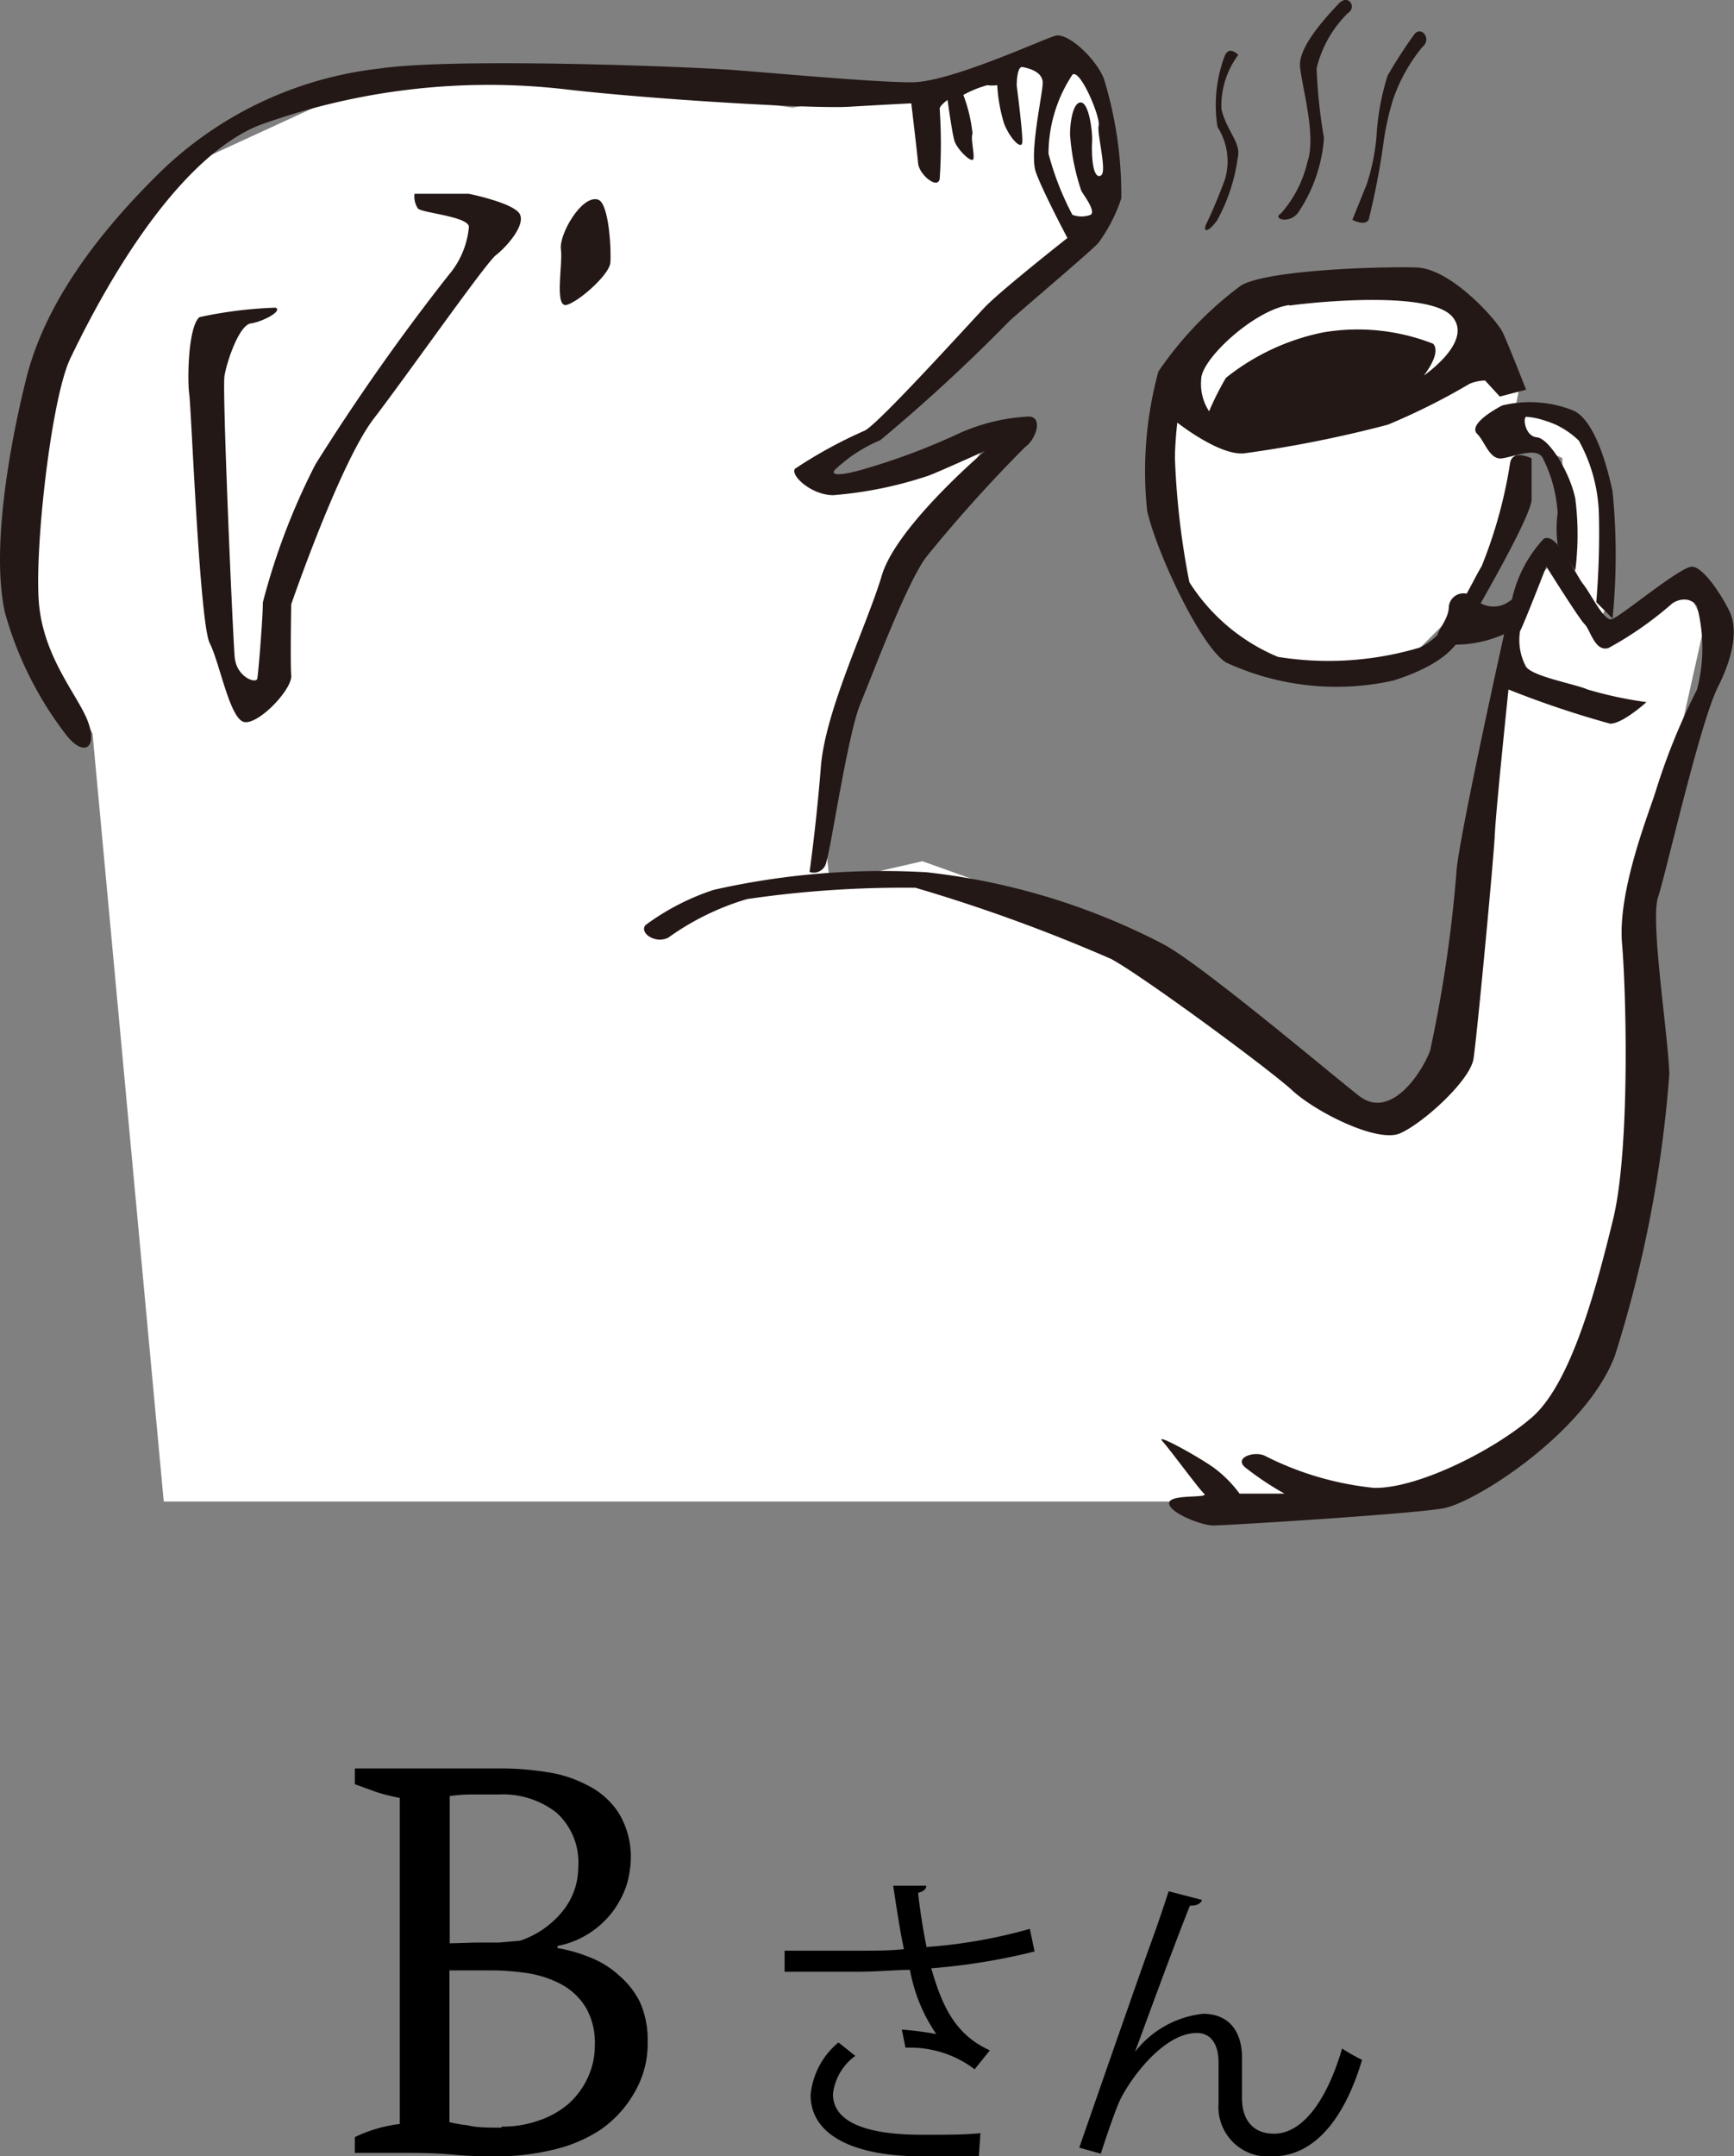
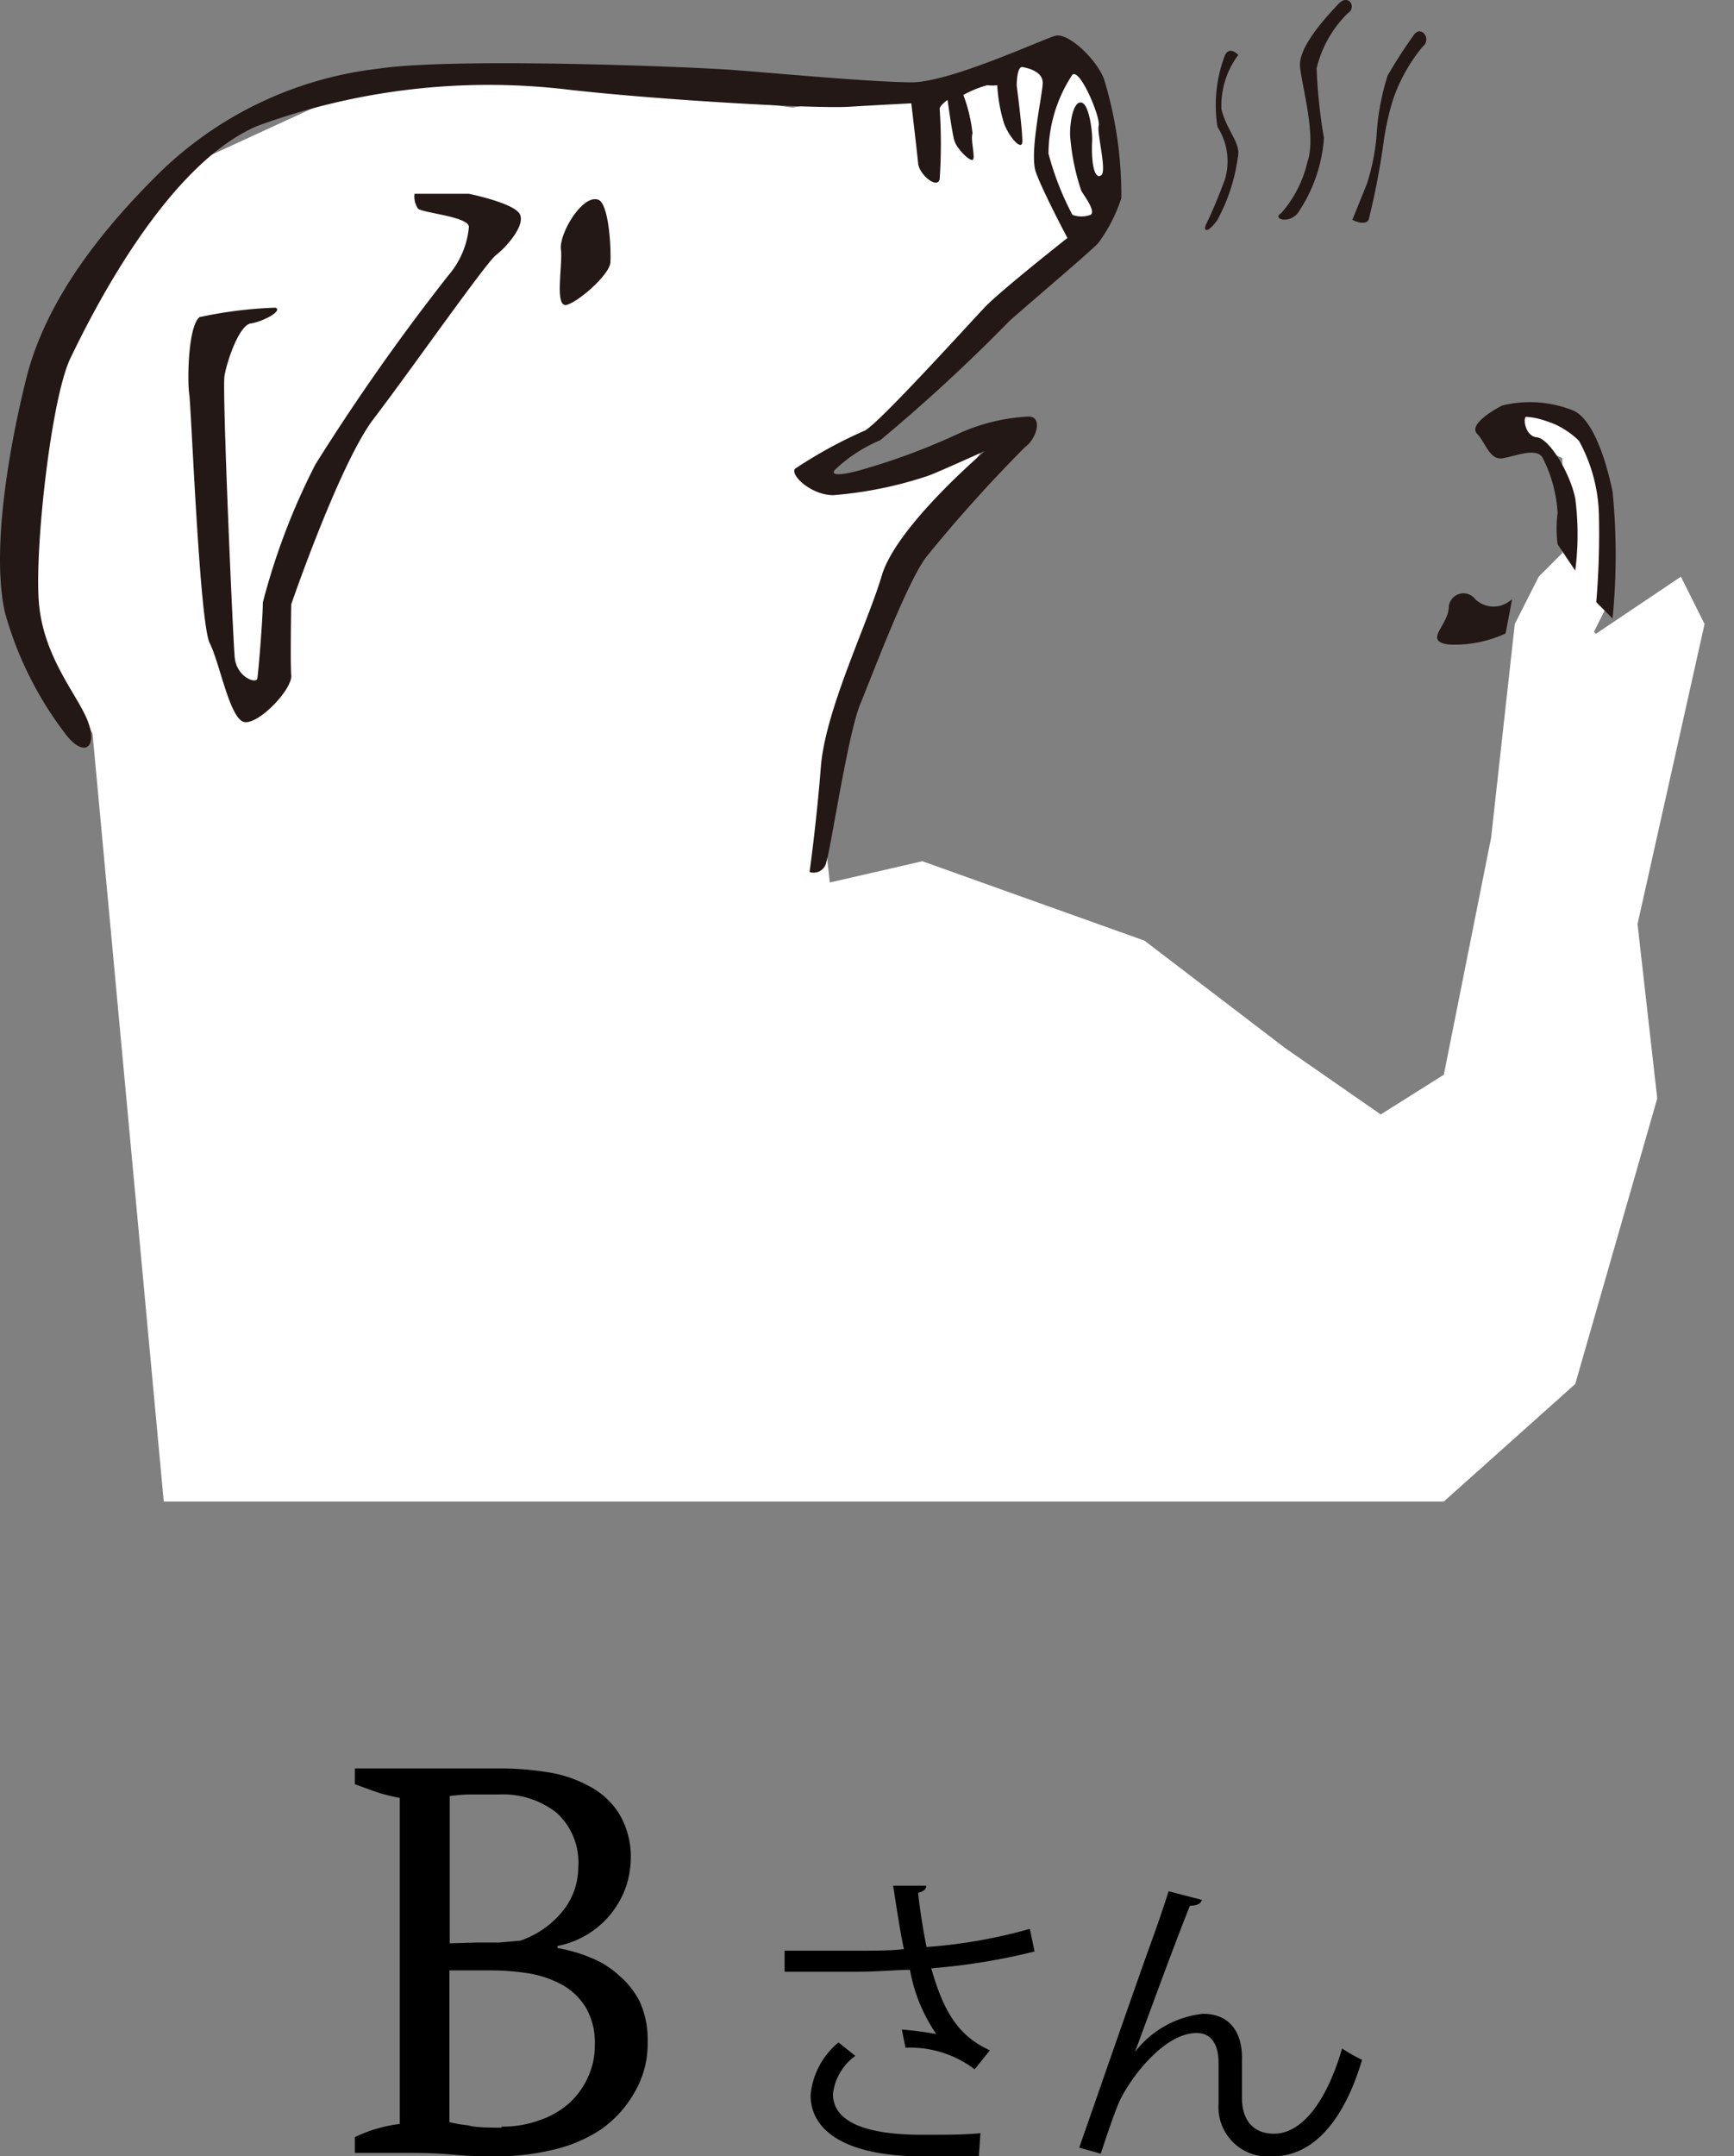
<svg xmlns="http://www.w3.org/2000/svg" viewBox="0 0 65.97 82">
  <rect x="0" y="0" width="65.97" height="82" fill="#808080" stroke="none" />
  <defs>
    <style>.cls-1{fill:#fff;}.cls-2{fill:#231815;}</style>
  </defs>
  <g id="レイヤー_2" data-name="レイヤー 2">
    <g id="文字">
      <path d="M13.5,81.87v-.6a5.39,5.39,0,0,1,1.71-.5V68.37a7.51,7.51,0,0,1-.85-.21l-.86-.31v-.6h2.22c.26,0,.52,0,.76,0l.76,0,.86,0,1,0a11.16,11.16,0,0,1,1.71.14,4.77,4.77,0,0,1,1.56.51,3,3,0,0,1,1.14,1A3.18,3.18,0,0,1,24,70.59a3.79,3.79,0,0,1-.16,1.09,3.59,3.59,0,0,1-.52,1A3.45,3.45,0,0,1,21.21,74v.08a5.89,5.89,0,0,1,1.25.36,3.51,3.51,0,0,1,1.09.68,3.23,3.23,0,0,1,.79,1,3.48,3.48,0,0,1,.3,1.51,3.66,3.66,0,0,1-.5,1.94A4.3,4.3,0,0,1,22.83,81a5.57,5.57,0,0,1-1.83.76,9,9,0,0,1-2.06.24c-.49,0-1,0-1.66-.06s-1.2-.07-1.77-.07Zm4.64-8,.85,0,.8-.07a3.53,3.53,0,0,0,1.58-1.08A2.65,2.65,0,0,0,22,71a2.55,2.55,0,0,0-.83-2.07,3.31,3.31,0,0,0-2.2-.69c-.44,0-.81,0-1.11,0a6.31,6.31,0,0,0-.75.06v5.6Zm.94,7a4.09,4.09,0,0,0,1.41-.23,3.35,3.35,0,0,0,1.13-.63,3,3,0,0,0,.74-1,2.85,2.85,0,0,0,.27-1.24,2.67,2.67,0,0,0-.32-1.39,2.47,2.47,0,0,0-.88-.88,4.06,4.06,0,0,0-1.27-.45,9.11,9.11,0,0,0-1.5-.12H17.1v5.77a4.78,4.78,0,0,0,.7.12C18.07,80.9,18.5,80.91,19.08,80.91Z" />
      <path d="M39.36,74.21a23.9,23.9,0,0,1-3.93.64c.46,1.61,1,2.56,2.23,3.12l-.58.72a4.06,4.06,0,0,0-2.63-.82l-.14-.69a12.36,12.36,0,0,1,1.31.17,6.27,6.27,0,0,1-1-2.44c-.53,0-1.25.07-2,.07s-2,0-2.77,0v-.8c.71,0,1.71,0,2.78,0,.6,0,1.29,0,1.76-.06-.14-.63-.27-1.51-.41-2.41l1.26,0c0,.14-.12.22-.31.27.07.67.19,1.41.32,2.06a19.51,19.51,0,0,0,3.93-.69ZM37.24,82c-.56,0-1.16,0-2.19,0-2.46,0-4.21-.75-4.21-2.33a2.93,2.93,0,0,1,1.06-2l.64.51a2.08,2.08,0,0,0-.85,1.45c0,1.17,1.51,1.55,3.38,1.55,1,0,1.63,0,2.23-.06Z" />
      <path d="M41.06,81.67c.87-2.5,2.32-6.67,2.78-7.93.23-.63.53-1.53.62-1.82l1.27.33c-.06.16-.22.22-.46.22-.65,1.62-1.65,4.38-2.09,5.56h0a3.78,3.78,0,0,1,2.59-1.45c1,0,1.52.69,1.48,1.79l0,1.4c0,.89.46,1.37,1.22,1.37,1.06,0,2-1.22,2.59-3.24a6.4,6.4,0,0,0,.76.43C51.15,80.58,50,82,48.42,82a1.88,1.88,0,0,1-2.06-2c0-.22,0-1.31,0-1.55,0-.75-.31-1.14-.83-1.14-1.35,0-2.72,2-3,2.74-.17.41-.43,1.17-.65,1.85Z" />
      <polygon class="cls-1" points="57.63 15.62 60.34 16.52 61.24 18.32 61.24 22.83 60.34 24.63 58.54 21.93 59.44 21.03 59.44 19.22 59.44 17.42 57.62 16.59 57.63 15.62" />
-       <polygon class="cls-1" points="50.42 11.11 54.03 11.11 56.73 12.91 57.78 14.86 57.63 15.62 57.63 19.22 55.83 22.83 54.03 24.63 51.32 25.54 46.81 24.63 45.01 21.93 44.11 18.32 45.01 14.71 47.72 11.11 50.42 11.11" />
      <polygon class="cls-1" points="35.35 3.3 40.5 2.09 41.81 3.62 42.3 7.5 38.66 11.65 35.03 14.81 32.04 17.33 30.78 17.8 32.38 18.32 35.03 17.48 37.8 16.52 36.45 18.43 32.98 24.42 31.48 30.05 31.48 32.75 31.57 33.56 35.09 32.75 43.54 35.77 48.9 39.86 52.53 42.38 54.93 40.87 56.73 31.85 57.63 23.73 58.54 21.93 60.72 24.1 63.95 21.93 64.85 23.73 62.3 35.14 63.05 41.77 59.93 52.63 54.93 57.1 45.91 57.1 6.23 57.1 3.52 27.89 0.82 22.83 1.94 13.07 6.82 6.45 14.35 2.99 21.56 2.99 30.15 4.09 35.35 3.3" />
      <path class="cls-2" d="M42,3c-.3-.77-1.37-1.77-1.85-1.64s-4,1.77-5.46,1.77-5.21-.35-6.81-.47-10.59-.48-13.47-.05A14.27,14.27,0,0,0,6.13,6.51C3.59,9,1.69,11.63,1,14.39S-.33,21,.19,23.3A13.53,13.53,0,0,0,2.56,28c.68.82,1.16.39.77-.6s-1.68-2.41-1.85-4.48.47-7.79,1.2-9.3S6.26,6.29,9.79,4.79A25.56,25.56,0,0,1,21.63,3.41c3.44.39,9.34.73,10.67.65s2.37-.13,2.37-.13.22,1.85.26,2.28.73,1,.82.6a19.76,19.76,0,0,0,0-2.67c0-.13.3-.34.3-.34s.17,1.25.26,1.55.56.77.69.73-.09-.78,0-1a5.88,5.88,0,0,0-.35-1.47,4.18,4.18,0,0,1,.91-.37,1.51,1.51,0,0,0,.38,0A6.13,6.13,0,0,0,38.2,4.7c.22.56.65,1,.69.73s-.21-2.18-.21-2.18,0-.74.22-.7.77.17.77.6-.52,2.67-.26,3.4,1.2,2.5,1.2,2.5-2.54,2-3.14,2.63-4,4.39-4.56,4.69a17.4,17.4,0,0,0-2.67,1.46c-.17.26.64,1,1.46,1a15.12,15.12,0,0,0,3.62-.74c.34-.12,2.15-.94,2.15-.94S34.11,20,33.55,21.88,31.4,27,31.23,29.16s-.43,4-.43,4a.49.49,0,0,0,.64-.39c.18-.56.82-4.87,1.29-6s1.81-4.73,2.55-5.64A55.4,55.4,0,0,1,39,17c.43-.3.69-1.16.13-1.16a7.33,7.33,0,0,0-2.75.69,25.06,25.06,0,0,1-3.62,1.34c-.56.16-1.21.27-1,0a5.69,5.69,0,0,1,1.73-1.13,65,65,0,0,0,4.9-4.52c.56-.51,3.32-2.84,3.41-3a6,6,0,0,0,.86-1.68A15.08,15.08,0,0,0,42,3Zm-.17,3.7c-.3,0-.3-1-.28-1.33s-.11-1.42-.41-1.47-.43.69-.43,1.21a8.47,8.47,0,0,0,.43,2.15c.13.22.56.78.35.91a1,1,0,0,1-.69,0,10.87,10.87,0,0,1-.91-2.33,5.47,5.47,0,0,1,.91-3c.3-.24,1.08,1.64,1,1.94S42.16,6.64,41.86,6.68Z" />
      <path class="cls-2" d="M7.59,12.06c-.43.35-.47,2.37-.39,2.93s.39,8.7.78,9.47.77,2.93,1.33,3,1.81-1.25,1.77-1.77,0-2.71,0-2.71,1.85-5.38,3.14-7.06S18.48,10,18.87,9.7s1.12-1.12.91-1.55-1.94-.78-1.94-.78H15.77a.83.83,0,0,0,.13.56c.17.17,1.9.3,1.94.69a3.27,3.27,0,0,1-.78,1.85A82.52,82.52,0,0,0,12,17.66a25.46,25.46,0,0,0-2,5.25c0,.61-.17,2.67-.21,2.89S9,25.75,8.93,25,8.45,14.86,8.54,14.3s.56-1.94,1-2,1.24-.48.94-.6A16.17,16.17,0,0,0,7.59,12.06Z" />
      <path class="cls-2" d="M22.75,7.59c-.62-.19-1.49,1.33-1.41,1.89s-.27,2.28.24,2.11,1.6-1.16,1.64-1.59S23.18,7.72,22.75,7.59Z" />
-       <path class="cls-2" d="M25.42,35.66a10,10,0,0,1,3-1.47,40.94,40.94,0,0,1,6.41-.43,62.89,62.89,0,0,1,7.45,2.71c1.2.65,6,4.18,6.89,5s3.23,2,4.09,1.63,2.67-2,2.8-2.84.77-7.62.81-8.53.52-5.51.52-5.51a36.9,36.9,0,0,0,3.87,1.3c.48,0,1.38-.82,1.38-.82a14.86,14.86,0,0,1-2.24-.48c-.47-.21-2.19-.51-2.36-.9A2.14,2.14,0,0,1,57.83,24c.13-.22,1-2.46,1-2.46s1.25,2,1.46,2.2.39,1.07.91.9A13.39,13.39,0,0,0,63.56,23c.22-.21.73-.34,1,.05a6.23,6.23,0,0,1,0,3.18A24.44,24.44,0,0,0,63,30.06c-.25.82-1.46,3.79-1.29,5.81s.3,7.88-.34,10.5-1.6,6.25-3.1,7.54-4.39,2.71-6,2.67a11.76,11.76,0,0,1-4.13-1.21c-.39-.21-1.21.05-.77.43a11.47,11.47,0,0,0,1.5,1H47.16a4.64,4.64,0,0,0-1-1c-.61-.43-2.24-1.33-1.94-1s1.38,1.81,1.59,2-1.29,0-1.33.35,1.2.86,1.68.86,7.49-.43,8.74-.65,5.46-2.92,6.54-5.81a46.93,46.93,0,0,0,2.07-10.72c-.05-1.51-.73-5.81-.43-6.71s1.59-6.63,2.28-8,.69-2.29.47-2.8-1-1.77-1.46-1.77-2.76,1.94-3.06,2-.77-.95-1.08-1.34-1-2-1.5-1.72a4.93,4.93,0,0,0-1.21,2.32c-.17.69-2.06,9.22-2.11,10.36a51.57,51.57,0,0,1-1,6.78c-.3.82-1.5,2.67-2.71,1.72s-6-5-7.45-5.77a25.57,25.57,0,0,0-9-2.73,29.19,29.19,0,0,0-8.1.67,9.18,9.18,0,0,0-2.58,1.33C24.3,35.44,24.89,35.91,25.42,35.66Z" />
      <path class="cls-2" d="M57.15,15.42c-.57.3-1.25.78-.95,1.08s.47,1,.95.93,1.33-.45,1.55,0a5.29,5.29,0,0,1,.56,2.08,4.49,4.49,0,0,0,0,1.19l.67,1a10.67,10.67,0,0,0,0-2.75c-.21-1-1-2.28-1.46-2.32s-.54-.78-.4-.78a3.25,3.25,0,0,1,2,.91,6.12,6.12,0,0,1,.76,2.8,31,31,0,0,1-.1,3.34l.62.62a24.72,24.72,0,0,0,0-4.83c-.3-1.42-.82-2.84-1.55-3.1A4.44,4.44,0,0,0,57.15,15.42Z" />
-       <path class="cls-2" d="M57.45,17.62a17.67,17.67,0,0,1-1.08,3.91c-.47.78-1.21,2.59-2.37,3.1a12.14,12.14,0,0,1-5.38.35,7.33,7.33,0,0,1-3.37-2.84,30,30,0,0,1-.55-4.71c0-.59.09-1.36.09-1.36s1.59,1.26,2.54,1.17a45.59,45.59,0,0,0,5.47-1.09,24.88,24.88,0,0,0,3.1-1.55,1.56,1.56,0,0,1,.6-.13l.56.61,1-.26s-.69-1.77-.9-2.2-1.94-2.41-3.28-2.45-5.68.09-6.67.69a13.53,13.53,0,0,0-3.14,3.27,14.47,14.47,0,0,0-.43,5.27c.3,1.45,2,5.15,3,5.79a10,10,0,0,0,6.37.69c2-.64,2.42-1.37,2.72-1.89s2.54-4.35,2.54-5V17.43S57.53,17.06,57.45,17.62Zm-8.4-6c1.34-.18,5.38-.53,6.2.42s-1.08,2.24-1.08,2.24.69-.86.35-1.21a7.85,7.85,0,0,0-4.18-.43,8.67,8.67,0,0,0-3.7,1.73A10.87,10.87,0,0,0,46,15.64a1.89,1.89,0,0,1-.3-1.21C45.69,13.66,47.72,11.79,49.05,11.6Z" />
      <path class="cls-2" d="M57.53,22.78a.39.39,0,0,1-.1.08,1,1,0,0,1-1.31-.08.56.56,0,0,0-1,.29c0,.71-1,1.31,0,1.44a4.63,4.63,0,0,0,2.16-.42" />
      <path class="cls-2" d="M50.92.15c-.4.43-1.53,1.61-1.46,2.38s.63,2.65.28,3.63a4.47,4.47,0,0,1-1,1.95c-.35.21.28.42.63,0a5.79,5.79,0,0,0,1-2.86,20.15,20.15,0,0,1-.28-2.65A4.37,4.37,0,0,1,51.28.5C51.63.29,51.31-.27,50.92.15Z" />
      <path class="cls-2" d="M53.79,1.33a17.65,17.65,0,0,0-1,1.55,9.33,9.33,0,0,0-.42,2.3A8.13,8.13,0,0,1,52,7l-.55,1.36s.47.25.62,0a28.17,28.17,0,0,0,.56-2.89A10.2,10.2,0,0,1,53,3.78a6.43,6.43,0,0,1,1.12-2C54.49,1.48,54.06.94,53.79,1.33Z" />
      <path class="cls-2" d="M46.6,2.11a5.31,5.31,0,0,0-.28,2.72,2.41,2.41,0,0,1,.28,2c-.28.76-.56,1.39-.7,1.67s0,.42.4-.11A6.85,6.85,0,0,0,47.09,6c.14-.56-.41-1-.62-1.84a3.21,3.21,0,0,1,.64-2.07S46.78,1.72,46.6,2.11Z" />
    </g>
  </g>
</svg>